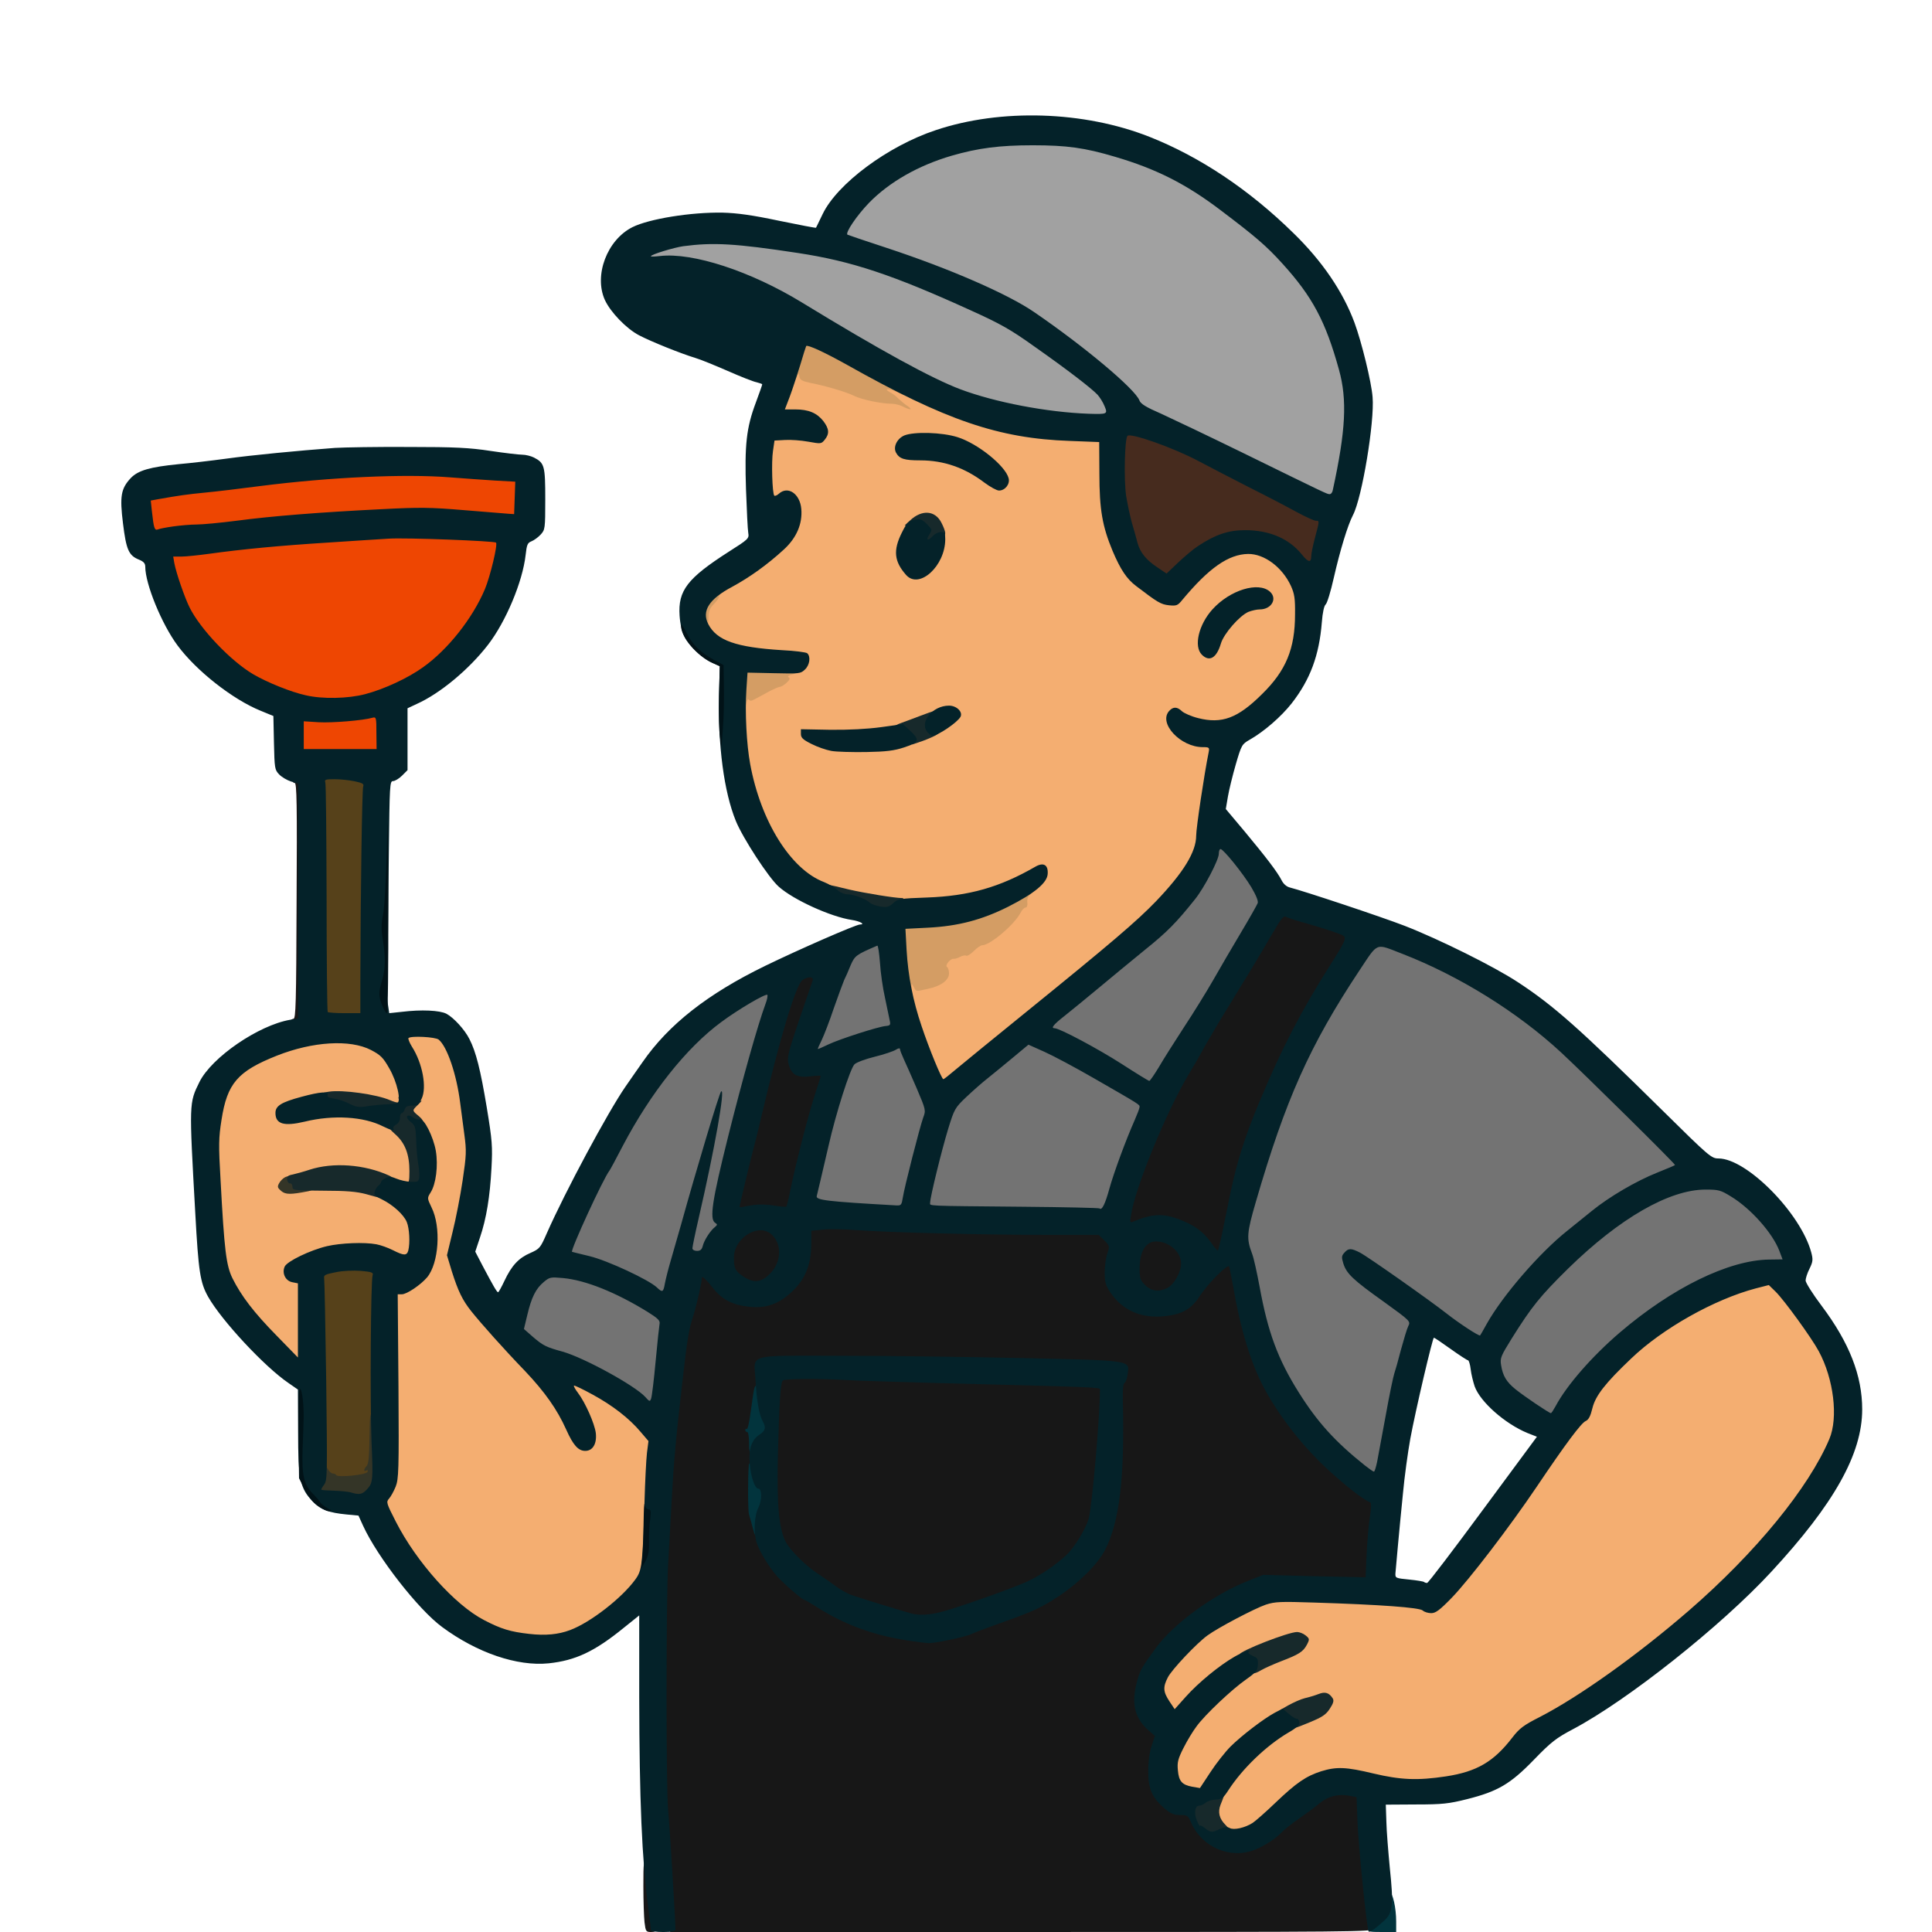
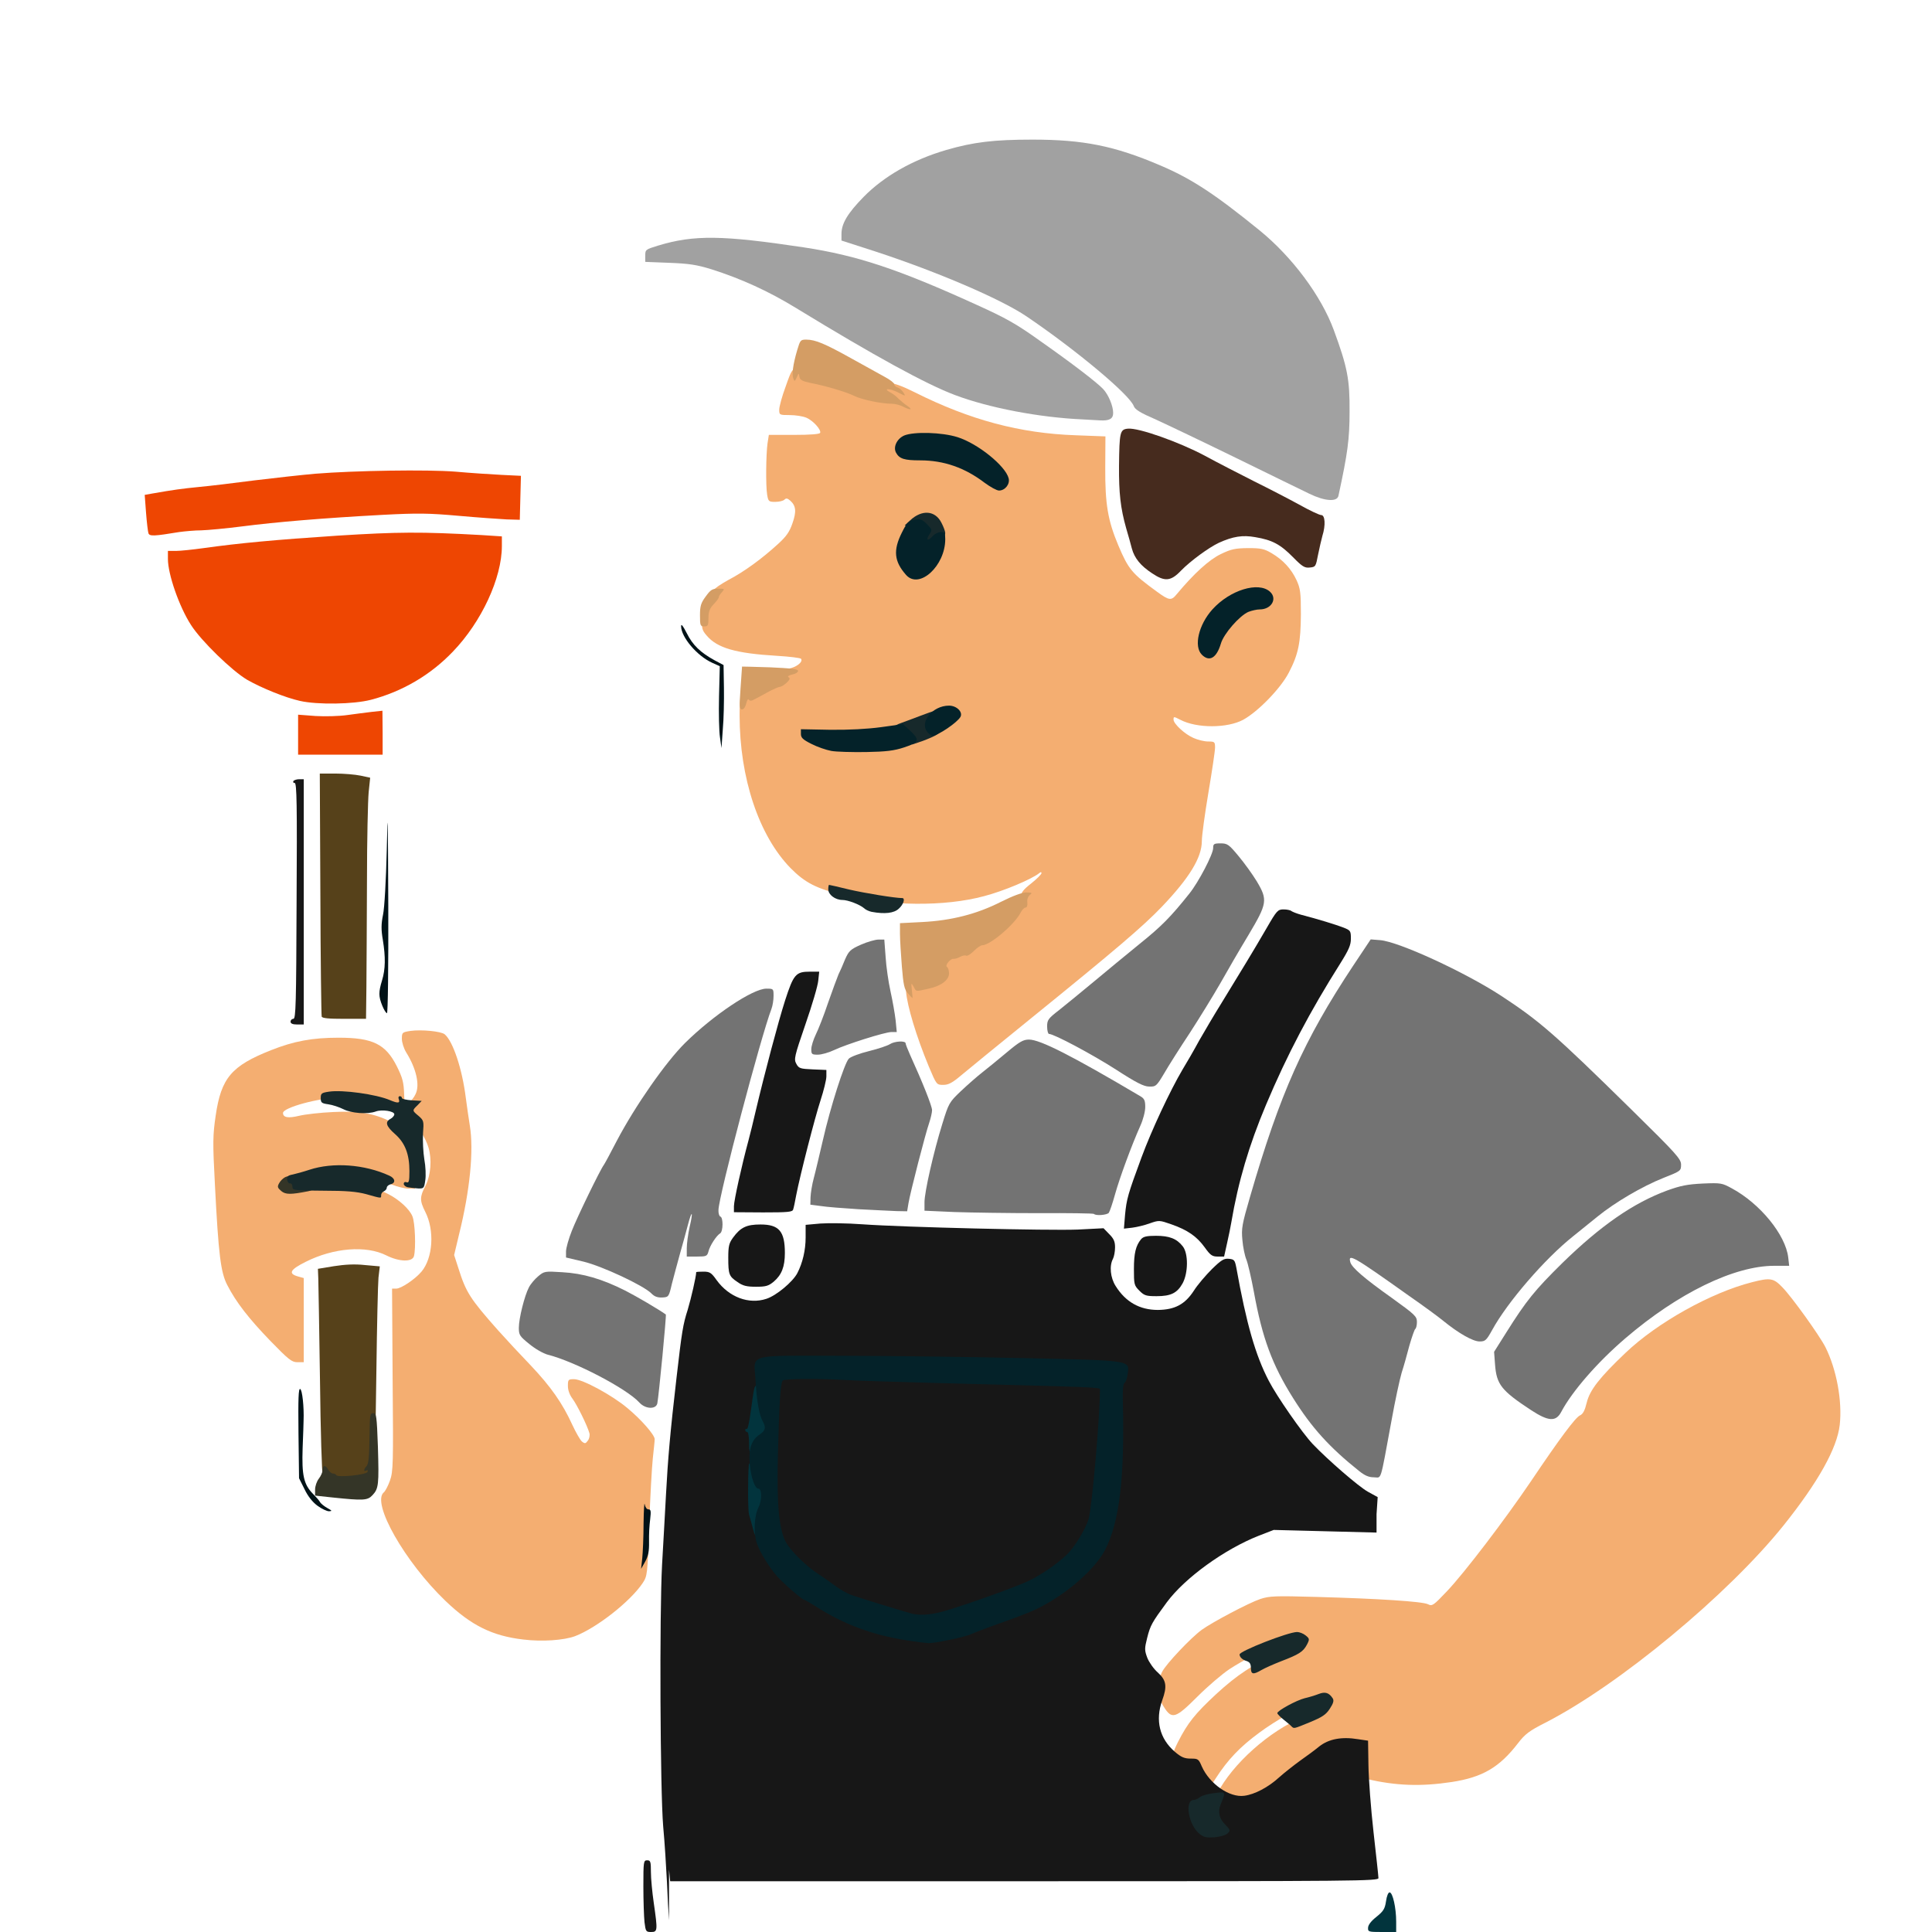
<svg xmlns="http://www.w3.org/2000/svg" version="1.0" viewBox="0 0 1024 1024">
  <g fill="#f4ae71">
    <path d="M648.4 971.9c-5.5-2.8-7.2-13.5-3.3-21.2 8.1-15.8 27.7-33.3 45.5-40.6 7.4-3 11.4-6 11.4-8.3 0-.6-.8-.7-1.7-.3-1 .4-3.6 1.1-5.7 1.7-5 1.1-18.5 8.7-27.2 15.2-10.1 7.4-16.6 14.2-23 24.1l-5.7 8.7-6-.7c-10.2-1.1-11.7-2.9-11.7-14.1 0-5.4.6-7.6 3.4-13.2 5.1-10 9-14.9 20.2-25.3 11.2-10.3 20-16.1 31.4-20.4 7.8-2.9 13-6 13-7.6 0-3.9-22.4 5-37.4 14.8-3.9 2.6-11.5 9.1-16.9 14.5-11.7 11.7-13.6 12.3-17.9 5.4-3.5-5.4-3.8-12.7-.8-18.6 2.1-4.1 15.2-18 21-22.2 5.7-4.1 25-14.3 31-16.3 4.9-1.6 7.8-1.7 29.5-1.1 32.9.9 56.5 2.4 59.4 3.9 2.2 1.1 2.8.7 10.1-7 9.2-9.7 30.7-37.9 44.5-58.3 15.2-22.6 23.5-33.7 25.9-34.8 1.6-.7 2.6-2.6 3.6-6.8 1.6-6.6 6.8-13.3 20.6-26.4 16.8-16 45.3-31.9 67-37.4 9.7-2.5 11.4-2.2 16.1 2.7 5.1 5.2 19.7 25.6 22.8 31.7 5.9 11.8 9 28.5 7.6 41.2-1.4 12.4-11.4 30.3-29.7 53.2-29.5 36.8-87.2 84.6-126.2 104.6-8.7 4.4-10.9 6.1-14.6 10.9-9.9 12.9-18.9 18.1-35.1 20.6-16.6 2.5-29.5 2-45.2-1.6-13.4-3.2-13.4-3.2-19.5-1.5-8.9 2.5-14 5.9-25.3 16.7-5.5 5.3-11.9 10.7-14.2 11.9-4.8 2.4-13.8 3.5-16.9 1.9zM277.5 869c-16.5-1.9-27.7-7.4-41.3-20.4-21.6-20.7-39.4-52-32.8-57.6.8-.6 2.3-3.5 3.3-6.3 1.7-4.8 1.8-9 1.4-53.4l-.3-48.3h2.2c2.6 0 9.9-4.9 13.4-9 6.1-7.3 7-21.9 2-31.7-3-6-3-7.9.2-14 2.7-5.4 3.4-13.8 1.5-20.1-1.4-4.8-5.7-11.7-8.6-14-1.9-1.5-2.5-2.9-2.5-6 0-2.4.5-4.2 1.3-4.5.8-.3 2.1-2 3-3.9 2.3-4.8.3-13.5-5-22-1.3-2.1-2.3-5.3-2.3-7.2 0-3.4.2-3.5 4.6-4.2 5.7-.8 16.2.2 18.1 1.8 4.4 3.7 9.3 18.4 11.2 33.8.6 4.7 1.6 11.2 2.1 14.5 2.2 13.1.1 34.5-5.7 57.8l-2.6 10.9 2.3 7.1c4 12.7 6.2 16.1 20.9 32.7 4.2 4.7 12 13.1 17.4 18.7 10.6 11.2 16.8 20 22 31.4 1.9 4.1 4.2 8.1 5.1 8.9 1.6 1.3 2 1.2 3.2-.5.8-1 1.1-2.8.8-3.9-1.2-4.2-6.6-15.1-9-18.3-1.5-2-2.4-4.5-2.4-6.7 0-3.4.2-3.6 3.3-3.6 4.4 0 20 8.4 28.1 15.2 7.2 5.9 14.6 14.3 14.6 16.6 0 1-.5 5.5-1 10.2-.5 4.7-1.4 20.6-1.9 35.3-.9 26.5-1 27-3.5 30.8-6.5 9.7-24.3 23.7-35.8 28.1-5.9 2.2-17.4 3-27.3 1.8z" />
    <path d="M143.3 710.7c-11.4-11.8-18.2-20.5-22.9-29.7-3.4-6.6-4.6-16-6.5-53.3-1.2-22.4-1.1-26 .4-36.3 2.9-20.1 8.4-26.5 29.4-34.8 12.1-4.8 21.9-6.6 35.8-6.6 18.1 0 24.9 3.4 30.8 15.1 3.1 6.2 3.7 8.6 3.9 14.9l.3 7.5-2.8.3c-1.6.2-5.2-.6-8-1.7-7.2-2.8-15.4-4.2-23.9-4.3-10.5 0-29.8 5.2-29.8 8.1 0 2.4 2.7 2.9 8.5 1.5 3.3-.8 11.4-1.7 18-2 13.4-.7 21.9.7 30.3 5 10 5.1 13.2 11.4 13.2 26.2v9.4h-3.5c-1.9 0-5.8-1-8.7-2.1-13.8-5.6-15.7-6.1-24.5-6.6-7.8-.5-10.4-.2-16.5 1.7-4 1.2-8.8 2.6-10.5 3.2-6.9 2-3.6 2.5 14 2.1 19.5-.6 27.5.5 35.7 4.7 5.6 2.9 11.1 7.9 12.6 11.7 1.4 3.3 1.9 16.9.8 21.1-.9 3.2-7.8 3-14.6-.4-10.7-5.4-27.9-4.1-42.8 3.4-8.2 4.1-9.4 6.2-4.2 7.7l3.2.9V722h-3.4c-2.9 0-4.6-1.3-14.3-11.3zm349-145.4c-6.6-15.9-11.5-32.1-12.1-40l-.5-7.3h3.7c2.7 0 3.6.4 3.6 1.6 0 1.3.7 1.5 3.5 1.1 1.9-.3 4.5-1.4 5.8-2.4 2-1.5 2.3-2.4 1.9-5.8-.3-3 0-4.4 1.3-5.5 2-1.6 8.2-4 10.7-4 .9 0 2.5-1.1 3.6-2.5s2.7-2.5 3.6-2.5c1 0 3-.7 4.7-1.5 3.7-2 13.9-12.1 15.8-15.7.8-1.6 1.8-2.8 2.3-2.8.4 0 .8-1.2.9-2.7 0-2.2 1.3-3.8 5.5-7.1 3-2.4 5.4-4.8 5.4-5.4 0-.7-.4-.7-1.2 0-4 3.2-18.9 9.5-29.3 12.2-20.9 5.6-50.2 5.3-74.5-.6-14.2-3.4-20.3-6.5-28-14.3-16.8-17.2-27-47.8-27-81 0-10.1.6-12.1 3.6-12.1 1.3 0 5.2-1.4 8.6-3.1 3.5-1.7 7-3.4 7.8-3.9.8-.4 1.6-1.7 1.8-2.9.3-1.6 1.3-2.2 4.2-2.7 4-.7 7.7-3.5 6.6-5.2-.3-.5-6.1-1.2-12.8-1.6-21.8-1.3-31.7-4.1-37.3-10.8-2.5-2.9-2.7-3.8-2.3-10 .3-5.5.8-7.2 2.9-9.5 1.4-1.5 2.9-3.5 3.2-4.5.3-.9 3.9-3.3 7.9-5.5 8.1-4.2 17.7-11.2 26.2-19 4.4-4 6.1-6.5 7.6-10.9 2.2-6.2 1.9-9.3-1.1-12-1.5-1.3-2.2-1.5-3.1-.6-.7.7-2.9 1.2-4.9 1.2-3.4 0-3.7-.2-4.3-3.8-.8-4.8-.6-21.4.2-27.2l.7-4.5h13.4c8.7 0 13.6-.4 13.8-1.1.6-1.7-3.8-6.5-7.3-8-1.9-.8-5.8-1.4-8.9-1.4-5.4 0-5.5-.1-5.5-2.9 0-1.6 1.5-7.1 3.4-12.2 3.3-9.4 3.4-9.4 7-9.7 3-.3 3.6 0 3.6 1.6s1.1 2.2 5.3 3.1c8.7 1.7 19.3 4.9 23.4 6.9 2.1 1.1 5.5 2.2 7.6 2.6l3.7.7v-3.6c0-3.4.1-3.5 4-3.5 2.8 0 7 1.5 14 5 29.1 14.6 55.7 21.7 85.2 22.7l15.7.6-.1 16.6c-.1 19.3 1.4 28 6.9 41.1 5.4 12.8 7.3 15 20.5 24.6 6.6 4.8 7.6 4.9 10.6 1.2 9-10.8 17-18.1 23.2-21.1 5.6-2.7 7.6-3.1 14.5-3.2 6.9 0 8.6.4 12.5 2.7 6.1 3.6 10.4 8.3 13.2 14.3 2 4.4 2.3 6.5 2.3 18-.1 15.1-1.3 21.2-6.4 31-4.3 8.3-16.2 20.6-24.2 25-8.4 4.5-24.5 4.6-33.3 0-3.5-1.8-3.6-1.8-3.6-.1 0 2.2 5.9 7.7 10.5 9.7 2.2 1 5.7 1.9 7.8 1.9 3.5 0 3.7.2 3.7 3.3 0 1.7-1.6 12.4-3.5 23.7-1.9 11.3-3.5 22.9-3.5 25.8 0 8.7-6.6 19.5-21.2 34.8-10.2 10.6-23.9 22.3-69.3 59.1-17 13.8-33.7 27.4-37 30.2-4.7 4-6.8 5.1-9.5 5.1-3.6 0-3.6 0-7.7-9.7zM478 392.6c9.6-3.1 18.6-7.4 23.7-11.3 5.3-4.1 2.1-4.5-6.1-.9-15.8 7.2-28.3 9.6-50.9 9.7l-14.2.1 4.4 2c10.2 4.7 29.3 4.8 43.1.4zm166.1-54.4c1.9-6.7 11.8-16.8 17.4-17.7 9-1.3 11-2.9 6.5-5.1-4.5-2.4-15.8 3.1-22.8 11.1-5.4 6.1-7.9 12.6-6.3 16.1 1.5 3.5 3.4 1.9 5.2-4.4zm-153-38.4c6.4-7 8.1-13.5 5-19.5-2.6-5.2-4.6-5.9-8.8-3.1-3.3 2.3-9.3 12.4-9.3 15.8 0 2.8 5.8 10 8.1 10 1.1 0 3.4-1.5 5-3.2zm39.4-44.8c.8-1.3-6-8.6-13-13.7-12.3-9-31.8-11.8-38.1-5.6-1.5 1.6-1.5 1.8.6 3.5 1.7 1.4 4 1.8 10.4 1.8 12.6 0 24.4 4 33.6 11.3 4.9 3.9 5.6 4.2 6.5 2.7z" />
  </g>
  <path fill="#d49d64" d="M481.2 526.5c-1.9-2.1-2.4-4.5-3.2-14.3-.5-6.4-1-14.2-1-17.3v-5.6l11.8-.6c15.5-.8 28.9-4.2 41.7-10.7 6.4-3.2 11.3-5 13.5-5 3 .1 3.3.2 1.9 1.3-1 .8-1.6 2.3-1.4 4 .2 1.6-.2 2.7-.9 2.7s-1.9 1.2-2.7 2.8c-3.2 6.2-16.1 17.2-20.3 17.2-.8 0-2.8 1.4-4.5 3.1-1.7 1.7-3.5 2.8-4.1 2.4-.5-.3-2 0-3.2.7-1.3.7-2.8 1.1-3.4 1-1.6-.3-4.7 3.5-3.5 4.3.6.3 1.1 1.9 1.1 3.4 0 3.6-4.3 6.8-11.2 8.2-6.7 1.5-6.1 1.6-7.6-1.2-1.3-2.2-1.3-2.1-.9 1.9.3 2.3.4 4.2.3 4.2-.1 0-1.2-1.1-2.4-2.5zm-88.7-161.7c.4-6.2.8-11.4.8-11.5.1 0 6.8.1 15 .4 10.9.5 14.7.9 14.7 1.9 0 .7-1.4 1.6-3.1 1.9-2 .5-2.7 1-1.9 1.5.9.5.6 1.3-1.1 2.9-1.2 1.1-2.8 2.1-3.4 2.1-.7 0-3.4 1.2-6.1 2.6-2.7 1.5-6 3.3-7.4 4-1.7 1-2.6 1-3.1.2-.4-.6-1 .3-1.4 2.1-.4 1.8-1.3 3.1-2.2 3.1-1.4 0-1.5-1.4-.8-11.2zM371 326.2c0-5 .5-6.6 3-10 2.6-3.6 3.5-4.2 6.7-4.2 3.4 0 3.5.1 2 1.8-1 1-1.7 2.2-1.7 2.7s-1.2 2.2-2.7 3.7c-2.1 2.2-2.8 3.9-2.8 7.3 0 4-.3 4.5-2.2 4.5-2.1 0-2.3-.4-2.3-5.8zm107.6-110.7c-1.5-.8-4.2-1.5-5.9-1.5-5.5 0-16.1-2.2-20-4.2-4.1-2-14.6-5.2-23.4-6.9-4.1-.9-5.3-1.5-5.6-3.2-.3-2.1-.4-2.1-1.4.3-1 2.2-1.2 2.3-1.8.7-.9-2.2-.2-7.5 2-15 1.6-5.4 1.8-5.7 4.8-5.7 4.9 0 10 2.2 24.2 10.1 7.2 4 15.1 8.4 17.7 9.8 2.6 1.4 4.8 3.1 4.8 3.8 0 .6.8 1.4 1.8 1.7.9.3 2.3 1.5 3 2.6 1.3 2.1 1.3 2.1-2.8 0-4.3-2.2-8.3-2.3-4.3-.1 1.3.6 3.3 2.1 4.5 3.4 1.3 1.2 3.4 3 4.8 3.9 3.1 2.1 1.5 2.3-2.4.3z" />
  <path fill="#ee4602" d="M158 389.4v-10.6l9.3.7c5.1.3 12.5.1 16.7-.5 4.1-.6 10-1.3 13.1-1.7l5.6-.6.1 11.7V400H158v-10.6zm1-17.9c-7.7-1.7-20.3-6.8-28-11.2-8-4.7-24.4-20.6-29.8-29.1C95 321.6 89 304.4 89 296.3V292h4.3c2.3 0 8.9-.7 14.7-1.5 18.5-2.6 37.7-4.4 71-6.6 32-2 44-2.1 76.3-.3l10.7.7v5.1c0 17-10.8 40.2-25.9 55.9-11.9 12.5-27 21.3-43.5 25.6-9.2 2.4-28.3 2.7-37.6.6zm-80.3-88.8c-.3-.8-.9-5.8-1.3-11l-.7-9.4 3.9-.7c11.4-2 15.8-2.6 24.9-3.5 5.5-.5 18.8-2.1 29.5-3.5 10.7-1.3 25.1-2.9 32-3.5 21.1-1.7 59.3-2.3 74.5-1.1 7.7.7 18.6 1.4 24.3 1.7l10.3.5-.3 11.7-.3 11.6-7-.2c-3.8-.2-15.3-1-25.4-1.9-15.9-1.4-21.5-1.5-40.5-.5-31.5 1.7-56.3 3.8-74.2 6.1-8.6 1.1-18.3 2-21.7 2.1-3.4 0-8.7.5-11.7.9-13.2 2.2-15.7 2.3-16.3.7z" />
  <g fill="#737373">
    <path d="M720.4 779.7c-15.8-12.6-25.2-23-35.1-38.8-11-17.5-16.3-31.8-20.7-56.1-1.4-7.5-3.2-15.3-4-17.2-.8-1.9-1.8-6.6-2.1-10.3-.6-6.2-.2-8.3 4-22.8 16-55.2 28.5-83.1 54.8-122.8l9.2-13.8 5 .4c9.9.8 44.8 16.9 64 29.4 20.6 13.5 28.4 20.3 69.3 60.5 23.9 23.5 26.2 26.1 26.2 29.1 0 3.3-.2 3.4-9.3 7-11.3 4.5-25.8 13-35.1 20.6-3.8 3.1-9.7 7.8-13 10.5-14.8 11.8-34.6 34.7-42.7 49.5-3.1 5.6-3.7 6.1-6.7 6.1-3.5 0-11.1-4.3-19.2-10.9-2.4-2-10.7-8.1-18.5-13.5-29.5-21-32.1-22.4-30.8-17.6.8 2.8 7 8.3 22.1 19 12.2 8.8 13.2 9.7 13.2 12.7 0 1.7-.4 3.4-.9 3.7-.4.3-1.8 4.3-3.1 8.8-1.2 4.6-3 11.1-4.1 14.4-1 3.4-3.5 14.9-5.4 25.5-6.2 33.6-5.1 29.9-9.3 29.9-2.7 0-4.8-.9-7.8-3.3z" />
    <path d="M811.5 747.4c-15.8-10.4-18.3-13.6-19.1-24.2l-.5-6.7 6.3-10c10.8-17.2 15.2-22.6 29.9-37.1 20.3-19.8 37.6-31.8 55.5-38.4 7.2-2.6 10.8-3.3 18.9-3.7 9.5-.4 10.2-.3 15.3 2.5 15.1 8.1 28.6 24.7 30 36.7l.5 4.4h-7.9c-21.2 0-50.9 14.4-78.9 38.4-14.6 12.5-28.1 27.9-34 39-2.8 5.4-6.8 5.1-16-.9zm-472.6-4c-6.7-7.4-34.3-21.8-48.6-25.4-2.3-.6-6.7-3.1-9.7-5.6-5.2-4.2-5.6-4.8-5.6-8.7 0-4.9 3-16.9 5.3-21.3.9-1.8 3.1-4.4 4.9-5.9 3.2-2.7 3.5-2.8 12.8-2.2 10.9.6 21 3.5 33.5 9.8 6.2 3.2 17.3 9.7 21.4 12.6.4.3-3.7 42.9-4.5 47.1-.7 3.3-6.3 3.1-9.5-.4zm6.3-57.9c-4.2-4.2-26-14.4-35.9-16.8l-9.3-2.2v-3.2c0-1.8 1.4-6.7 3.1-11 2.8-7.2 15.1-32.5 16.9-34.8.4-.5 3.6-6.4 7-13 9.7-18.4 25.8-41.5 36.1-51.7 15-14.8 35.9-28.8 43.1-28.8 3.8 0 3.8.1 3.8 3.9 0 2.2-.5 5.2-1.1 6.8-5.6 14.6-27.9 99-28.1 106.6-.1 1.7.4 3.3 1 3.5 1.6.5 1.5 7.9-.1 8.9-2 1.2-5.5 6.6-6.2 9.6-.7 2.5-1.1 2.7-6.1 2.7H364v-4.4c0-2.5.7-7.5 1.5-11.2 2-8.5 1.3-9.5-.9-1.2-.9 3.5-2.8 10.4-4.2 15.3-1.4 5-3.3 12.2-4.3 16-1.6 6.9-1.7 7-5.1 7.2-2.5.1-4.2-.5-5.8-2.2zm234.6-42.1c-.3-.3-13.6-.5-29.4-.4-15.9 0-36-.3-44.6-.6l-15.8-.7v-4.5c0-5.4 4.8-26.6 9.5-41.7 3.3-10.7 3.6-11.3 9.7-17.1 3.5-3.3 8.6-7.8 11.3-9.9 2.8-2.2 8.7-7 13.1-10.7 6.8-5.7 8.7-6.8 11.8-6.8 5.9 0 22.8 8.6 58.8 29.9 2.3 1.3 2.8 2.3 2.8 5.8 0 2.4-1.1 6.7-2.6 10-4.7 10.5-11 27.7-13.4 36.3-1.3 4.7-2.8 9.1-3.3 9.8-.9 1.2-6.9 1.7-7.9.6zm-124.9-2.5c-8-.5-17-1.2-20-1.7l-5.4-.7.1-4c.1-2.2.8-6.7 1.7-10 .9-3.3 3-12.3 4.8-20 4-17.7 11.5-41.1 13.8-43.4 1-1 5.8-2.8 10.7-4 4.9-1.2 9.9-2.9 11.1-3.7 2.5-1.6 8.3-1.9 8.3-.4 0 .5 1.1 3.3 2.4 6.2 6.5 14.3 11.6 27 11.6 29.2 0 1.3-.7 4.3-1.5 6.7-2 5.7-10.1 37.1-11 42.7l-.7 4.2-5.6-.1c-3.2-.1-12.2-.6-20.3-1zm136.6-74c-12.8-8.2-32.9-18.9-35.5-18.9-.5 0-1-1.7-1-3.9 0-3.5.5-4.2 6.3-8.7 3.4-2.7 11.6-9.4 18.2-14.9s17.6-14.6 24.5-20.2c11.7-9.4 16.5-14.3 26.4-26.7 4.9-6.1 12.6-20.9 12.6-24.1 0-2.2.4-2.5 3.9-2.5 3.6 0 4.4.5 9.6 6.8 3.1 3.7 7.4 9.7 9.6 13.3 5.9 9.9 5.6 11.7-4.4 28.5-4.6 7.6-11.4 19.3-15.1 25.9-3.8 6.6-11 18.3-16 26-5.1 7.7-11.2 17.3-13.5 21.3-4.1 6.9-4.5 7.2-8 7.1-2.8 0-6.8-2-17.6-9zM430 556.1c0-1.6 1.1-5.1 2.4-7.8 1.3-2.6 4.3-10.2 6.5-16.8 2.3-6.6 4.8-13.3 5.5-15 .8-1.6 2.4-5.2 3.5-8 2-4.5 2.8-5.3 8.4-7.8 3.4-1.5 7.6-2.7 9.3-2.7h3.1l.7 9.3c.3 5 1.5 13.3 2.6 18.2 1.1 5 2.3 11.8 2.7 15.3l.6 6.2h-2.8c-3.4 0-24 6.5-30.5 9.6-2.7 1.3-6.6 2.4-8.5 2.4-3.2 0-3.5-.2-3.5-2.9z" />
  </g>
  <g fill="#a1a1a1">
    <path d="M694 261.7c-3.6-1.7-20.9-10.2-38.5-18.8-17.6-8.6-36.9-17.8-42.8-20.5-8.3-3.6-11.1-5.3-11.8-7.2-2.3-6.1-30.4-29.6-56.8-47.5-13.6-9.2-47.2-23.6-79.8-34.3l-18.3-5.9V124c0-5.5 3.2-10.9 11.7-19.6 10.8-11 26-19.7 43.8-24.9 14.5-4.2 25.2-5.5 45.8-5.5 26.8 0 43.4 3.3 67.5 13.6 16.5 7 28.8 15 52.8 34.5 17.3 14.1 32.7 34.7 39.4 53 7.2 19.6 8.4 26.1 8.3 42.9 0 14.8-1 22.2-5.9 44.8-.7 3.3-7.2 2.9-15.4-1.1z" />
    <path d="M574 222.3c-23.1-1-49.7-6.1-67.8-12.9-15.2-5.7-42.8-20.8-84.2-46.1-14.7-9-29.2-15.6-45-20.6-7.8-2.4-11.8-3-22.2-3.4l-12.8-.5v-3.3c0-3.2.2-3.3 6.7-5.3 19.1-5.8 34-5.6 77.3.9 28.3 4.3 50 11.5 91.3 30.3 15.9 7.2 21.3 10.2 34 19.3 17.5 12.3 30.2 22.1 33.4 25.5 2.8 3 5.3 8.9 5.3 12.7 0 3.1-2.1 4.2-7 3.9-1.4-.1-5.4-.3-9-.5z" />
  </g>
  <g fill="#171717">
-     <path d="M341.6 1018.8c-.3-2.9-.6-11.5-.6-19 0-13.1.1-13.8 2-13.8 1.8 0 2 .7 2 6.3 0 3.4.7 10.7 1.5 16.2 2.1 14.7 2.1 15.5-1.4 15.5-2.7 0-2.9-.3-3.5-5.2zm13-1c-.3-3.5-.8-12.6-1.1-20.3-.4-7.7-1.2-21-2-29.5-1.6-19.1-2-112.4-.6-138.5.6-9.9 1.5-26.8 2.1-37.5 1-18.7 2.2-32.7 5.6-62 2.8-24.3 3.4-28 5.9-35.8 1.8-6 4.5-17.7 4.5-19.9 0-.2 1.7-.3 3.8-.3 3.4 0 4.2.5 7.1 4.6 6.5 8.9 17 12.9 26.3 9.8 5.3-1.7 14-9 16.4-13.6 2.8-5.4 4.4-12.2 4.4-18.9v-6.7l7.8-.7c4.2-.3 14.2-.2 22.2.4 22.5 1.6 99 3.4 114.2 2.8l13.7-.7 3 3.1c2.4 2.4 3.1 3.9 3.1 7 0 2.2-.5 4.9-1.1 6.1-2 3.7-1.4 10 1.4 14.4 5.3 8.5 12.8 12.7 22.4 12.7 8.9-.1 14.3-2.9 19-10.1 2-3.2 6.4-8.3 9.6-11.5 5-4.9 6.5-5.8 9.1-5.5 2.8.3 3.1.7 3.9 4.8 5.3 29.5 10.1 46.3 17.2 59.9 4.3 8.3 17.7 27.6 23.3 33.5 8 8.4 24.5 22.7 29.3 25.3l5.1 2.8-.6 9c-.4 5-1.1 10.8-1.6 13-.5 2.2-1 8.4-1 13.9v9.8l-27.2-.7-27.3-.7-8 3.1c-18 7.1-39 22.2-48.7 35.3-7.8 10.6-8.7 12.1-10.4 18.9-1.4 5.6-1.4 6.5.1 10.5.9 2.3 3.4 5.9 5.6 7.8 4.5 4.1 5 7.3 2.3 14.7-3.8 10.7-1.4 20.3 6.7 27.3 3.4 2.9 5.1 3.6 8.4 3.6 3.9 0 4.2.2 5.9 4.2 4.1 9.2 14.7 16.6 22.5 15.5 5.5-.7 12.7-4.5 18.4-9.7 2.9-2.6 7.9-6.5 11.2-8.9 3.3-2.3 7.9-5.7 10.2-7.6 5-3.9 11.8-5.2 20.4-3.8l5.4.8.2 13c.1 7.2 1.3 23.1 2.7 35.5 1.4 12.4 2.6 23.3 2.6 24.3 0 1.6-9.5 1.7-186.4 1.7H355.2l-.6-6.2zm149.9-152.4c2.2-.4 5.3-1.3 6.8-2.1 1.6-.8 8.3-3.4 15-5.7 6.7-2.4 14.7-5.4 17.7-6.6 7.4-3.1 20.1-11.6 27.5-18.3 14.8-13.5 20.5-32.9 20.4-69.4-.2-26 .1-32.8 1.1-33.1 1.7-.6 1.1-4.1-1-5.2-2.4-1.3-88.3-3.3-145.3-3.4-47-.1-43.7-.8-43.7 9.6 0 3.1-.7 10.6-1.6 16.5-1.2 8.2-1.5 15.9-1.1 33.7.4 20.4.7 23.9 2.6 30 2.6 7.7 6.8 15.2 12 21.1 3.5 3.9 13.4 12.5 14.5 12.5.3 0 3.1 1.6 6.1 3.5 9.3 6 20.9 11.4 30.2 14 11.6 3.3 25.7 5.3 30.8 4.3 2.2-.4 5.8-1 8-1.4z" />
+     <path d="M341.6 1018.8c-.3-2.9-.6-11.5-.6-19 0-13.1.1-13.8 2-13.8 1.8 0 2 .7 2 6.3 0 3.4.7 10.7 1.5 16.2 2.1 14.7 2.1 15.5-1.4 15.5-2.7 0-2.9-.3-3.5-5.2zm13-1c-.3-3.5-.8-12.6-1.1-20.3-.4-7.7-1.2-21-2-29.5-1.6-19.1-2-112.4-.6-138.5.6-9.9 1.5-26.8 2.1-37.5 1-18.7 2.2-32.7 5.6-62 2.8-24.3 3.4-28 5.9-35.8 1.8-6 4.5-17.7 4.5-19.9 0-.2 1.7-.3 3.8-.3 3.4 0 4.2.5 7.1 4.6 6.5 8.9 17 12.9 26.3 9.8 5.3-1.7 14-9 16.4-13.6 2.8-5.4 4.4-12.2 4.4-18.9v-6.7l7.8-.7c4.2-.3 14.2-.2 22.2.4 22.5 1.6 99 3.4 114.2 2.8l13.7-.7 3 3.1c2.4 2.4 3.1 3.9 3.1 7 0 2.2-.5 4.9-1.1 6.1-2 3.7-1.4 10 1.4 14.4 5.3 8.5 12.8 12.7 22.4 12.7 8.9-.1 14.3-2.9 19-10.1 2-3.2 6.4-8.3 9.6-11.5 5-4.9 6.5-5.8 9.1-5.5 2.8.3 3.1.7 3.9 4.8 5.3 29.5 10.1 46.3 17.2 59.9 4.3 8.3 17.7 27.6 23.3 33.5 8 8.4 24.5 22.7 29.3 25.3l5.1 2.8-.6 9v9.8l-27.2-.7-27.3-.7-8 3.1c-18 7.1-39 22.2-48.7 35.3-7.8 10.6-8.7 12.1-10.4 18.9-1.4 5.6-1.4 6.5.1 10.5.9 2.3 3.4 5.9 5.6 7.8 4.5 4.1 5 7.3 2.3 14.7-3.8 10.7-1.4 20.3 6.7 27.3 3.4 2.9 5.1 3.6 8.4 3.6 3.9 0 4.2.2 5.9 4.2 4.1 9.2 14.7 16.6 22.5 15.5 5.5-.7 12.7-4.5 18.4-9.7 2.9-2.6 7.9-6.5 11.2-8.9 3.3-2.3 7.9-5.7 10.2-7.6 5-3.9 11.8-5.2 20.4-3.8l5.4.8.2 13c.1 7.2 1.3 23.1 2.7 35.5 1.4 12.4 2.6 23.3 2.6 24.3 0 1.6-9.5 1.7-186.4 1.7H355.2l-.6-6.2zm149.9-152.4c2.2-.4 5.3-1.3 6.8-2.1 1.6-.8 8.3-3.4 15-5.7 6.7-2.4 14.7-5.4 17.7-6.6 7.4-3.1 20.1-11.6 27.5-18.3 14.8-13.5 20.5-32.9 20.4-69.4-.2-26 .1-32.8 1.1-33.1 1.7-.6 1.1-4.1-1-5.2-2.4-1.3-88.3-3.3-145.3-3.4-47-.1-43.7-.8-43.7 9.6 0 3.1-.7 10.6-1.6 16.5-1.2 8.2-1.5 15.9-1.1 33.7.4 20.4.7 23.9 2.6 30 2.6 7.7 6.8 15.2 12 21.1 3.5 3.9 13.4 12.5 14.5 12.5.3 0 3.1 1.6 6.1 3.5 9.3 6 20.9 11.4 30.2 14 11.6 3.3 25.7 5.3 30.8 4.3 2.2-.4 5.8-1 8-1.4z" />
    <path d="M480.5 858.3c-3-.7-27.3-8.2-32.2-9.9-2.3-.8-6.1-3-8.5-4.8-2.4-1.8-6.2-4.4-8.4-5.9-6.7-4.1-15.8-13.2-18.1-17.8-1.2-2.4-2.6-7.9-3.2-12.2-2.2-15.8-.7-76.5 2-79.2 1.1-1.1 12.2-1 53.9.5 14.6.5 47.5 1.5 73.3 2.1l46.7 1.3v4c0 17.3-4 64.5-6 71.6-1.5 5.3-7.6 15.3-11.7 19.1-10 9.4-18.7 14-40.3 21.6-25.2 8.9-30.6 10.3-38.4 10.2-3.9-.1-8-.3-9.1-.6zm123.4-174.2c-2.8-2.8-2.9-3.4-2.9-11.5 0-8.4 1-12.4 3.8-15.8 1.2-1.4 3-1.8 7.9-1.8 7.1 0 11 1.5 14.2 5.6 3 3.8 2.9 14.1-.1 19.6-2.9 5.2-6.3 6.8-13.8 6.8-5.5 0-6.5-.3-9.1-2.9zm-213-4.6c-4.5-3-4.9-4-4.9-12.9 0-6.1.4-7.7 2.5-10.6 4-5.5 7.2-7 14.6-7 9.8 0 12.9 3.6 12.9 15.1 0 7.3-1.7 11.6-5.9 15.2-2.8 2.3-4.2 2.7-9.4 2.7-5 0-7-.5-9.8-2.5z" />
    <path d="M638.5 661.1c-4.2-5.8-9.1-9.2-17.7-12.2-6.3-2.2-6.5-2.2-11.4-.5-2.7 1-6.9 2-9.3 2.3l-4.4.5.6-7.3c.8-8.4 1.5-10.9 8.7-30.4 5.4-14.6 15.1-35.3 21.7-46.5 2.2-3.6 6.2-10.5 8.9-15.5 2.8-4.9 8.1-13.9 11.9-20 9.2-15 17.2-28.1 23.9-39.7 5.3-9.2 5.9-9.8 8.9-9.8 1.8 0 3.7.4 4.2.9.6.4 2.8 1.3 5 1.9 8.9 2.3 18.6 5.3 22.5 6.8 3.8 1.5 4 1.8 4 5.9 0 3.4-1.1 5.9-5.6 13.1-16.1 25.5-28.2 48.4-39.4 75-9 21.4-14.7 40.6-18.4 62.4-.3 1.9-1.3 6.8-2.2 10.8l-1.6 7.2h-3.4c-2.9 0-3.9-.7-6.9-4.9zM389 639.3c0-3 4.2-21.9 7.7-34.8.9-3.3 2.6-10.3 3.8-15.5 4.9-20.7 11.9-47.1 15.6-58.7 4.5-13.9 5.7-15.3 13.2-15.3h4.9l-.5 4.7c-.2 2.7-3.3 13.1-6.8 23.2-5.9 17.2-6.2 18.5-4.8 21 1.3 2.4 2.1 2.6 8.7 2.9l7.2.3v3.4c0 1.8-1.4 7.5-3.1 12.7-3.1 9.5-10.8 39.5-12.9 50.3-.6 3.3-1.3 6.7-1.6 7.5-.3 1.4-2.7 1.6-15.9 1.6l-15.5-.1v-3.2zm-235-97.8c0-.8.7-1.5 1.5-1.5 1.3 0 1.5-8 1.7-62.5.3-51 .1-62.5-1-62.5-.7 0-1-.4-.7-1 .3-.5 1.7-1 3.1-1h2.4v130h-3.5c-2.4 0-3.5-.5-3.5-1.5z" />
  </g>
  <path fill="#56411a" d="M175 785.1c0-.6-.7-1.1-1.5-1.1s-1.8-.8-2.4-1.7c-.5-1-1.2-23.8-1.5-50.8-.4-26.9-.8-51.2-.9-54l-.2-5 8.5-1.4c5.8-.9 11-1.2 16.4-.6l7.9.7-.7 6c-.3 3.3-.8 25.4-1.1 49.1-.5 43-1.1 57.3-2.3 58.1-.4.2-5.5.7-11.4 1-7.4.5-10.8.4-10.8-.3zm-4.5-246.3c-.2-.7-.6-30-.7-65.1l-.3-63.7h8.2c4.5 0 10.5.5 13.4 1.1l5.1 1.1-.8 7.7c-.4 4.2-.9 25.4-.9 47.1-.1 21.7-.2 47-.3 56.3L194 540h-11.5c-8.4 0-11.7-.3-12-1.2z" />
  <path fill="#343527" d="m176.3 793.7-9.3-1v-3.2c0-1.8.9-4.4 2-5.8 1.1-1.4 2-3.5 2-4.6 0-2.7 1.6-2.7 3-.1.6 1.1 1.7 2 2.5 2 .7 0 1.5.4 1.7.8.5 1.5 16.1-.1 16.6-1.7.3-.8 0-1.1-.7-.7-1.4.9-1.4-.7 0-2.1 1.3-1.3 1.6-4.3 1.8-18 .1-9.3.3-10.3 1.9-10.3 1.7 0 1.9 1.4 2.5 17.8.6 20.1.4 22.2-2.9 25.7-2.6 2.8-4.8 2.9-21.1 1.2zm-27.2-162.4c-2-1.7-2.2-2.3-1.2-4.1.6-1.2 2-2.6 3.1-3.2 2.8-1.5 7-.2 7 2.1 0 1.5.7 1.9 4 1.9 4.7 0 5.6 2.5 1.3 3.4-9.2 1.8-11.9 1.8-14.2-.1z" />
  <path fill="#462b1e" d="M610.7 303.9c-6.1-4-9.4-8-10.8-13.2-.6-2.3-1.9-7.1-3-10.7-3-10.6-3.9-18.7-3.8-33 .2-18 .5-19.4 4.7-19.8 5.6-.6 27.4 7.2 40.7 14.3 6.6 3.6 18.3 9.6 26 13.5 7.7 3.8 18.5 9.4 24 12.4 5.5 3.1 10.8 5.6 11.8 5.6 2 0 2.4 5.3.6 11-.5 1.9-1.6 6.4-2.3 10-1.2 6.3-1.3 6.5-4.4 6.8-2.7.3-4-.5-8.9-5.5-6.7-6.8-11-9.1-20-10.6-6.7-1.2-11.8-.4-19.3 3-5.3 2.5-14.9 9.5-20 14.7-5.4 5.7-8.6 6-15.3 1.5z" />
  <path fill="#02343d" d="M725.1 1021.8c0-1.5 1.6-3.6 4.4-5.8 3.7-3 4.5-4.2 5.1-8.2.4-2.9 1.2-4.8 1.9-4.8 1.7 0 3.5 8.3 3.5 15.5v5.5h-7.5c-7.1 0-7.5-.1-7.4-2.2zm-326-211.5c-.7-2.7-1.6-6-2.1-7.5-.6-2.2-.7-19.2-.1-26.5.1-.7 1-1.3 2.1-1.3 1.5 0 2 .7 2 2.5 0 2.9 2.4 8.1 4 8.7.6.2 1.4 2.8 1.7 5.9.4 4.4.1 6.3-1.6 9.7-1.2 2.4-2.1 6-2.1 8.7 0 6.2-2.4 6-3.9-.2zm-2.1-45.8c0-3-.4-5.5-1-5.5-.5 0-1-.5-1-1.1 0-.5.4-.8.8-.5.5.3 1.4-3.9 2.1-9.2.7-5.3 1.5-10.7 1.8-11.9 1.2-5.3 5.3-.4 5.3 6.3 0 1.9.9 5.1 2 7.1 3 5.7 2.6 9.8-1.4 13.6-1.8 1.8-3.6 4-3.9 5-.4.9-1.6 1.7-2.7 1.7-1.8 0-2-.6-2-5.5z" />
  <path fill="#17292b" d="M635.9 972.1c-6-4.7-8.3-18.1-3.1-18.1.8 0 2.3-.7 3.2-1.5.9-.8 4.2-1.7 7.4-2.1 6.5-.8 6.4-1 3.5 6.2-1.5 3.9-.7 7.4 2.8 10.8 2.4 2.5 2.5 2.8 1 4.3-.9.9-3.8 1.8-6.9 2.1-4.3.3-5.8 0-7.9-1.7zm48.6-57.1c-.5-.6-2.5-2.2-4.2-3.6-1.8-1.4-3.3-3-3.3-3.4 0-1.3 10.1-6.8 14.5-7.9 2.2-.5 5.5-1.5 7.3-2.2 3.5-1.4 5.6-.8 7.6 2.3.7 1.2.3 2.6-1.6 5.5-2 3.1-4 4.4-10.5 7.1-8.8 3.6-8.4 3.5-9.8 2.2zM663 884.1c0-2.2-.6-3.1-2.2-3.7-2.2-.6-3.8-2.1-3.8-3.5 0-1.8 25.8-11.9 30.5-11.9 1.2 0 3.3.8 4.5 1.8 2.1 1.7 2.2 2 .7 4.9-2 3.8-4.3 5.2-13.7 8.8-4.1 1.6-8.8 3.7-10.5 4.7-4.2 2.5-5.5 2.3-5.5-1.1zM194 632.9c-4.9-1.3-10.4-1.8-22.7-1.8-15.6-.1-16.3-.2-16.3-2.1 0-1.1-.6-1.9-1.2-1.8-.7.2-1.4-.7-1.6-1.9-.3-1.7.3-2.3 3-2.8 1.8-.4 5.8-1.5 8.8-2.5 12.5-4.1 29.2-2.9 42.3 3.1 3.2 1.4 3.6 3.9.7 4.6-1.1.3-2 1.1-2 1.8s-.7 1.5-1.5 1.9c-.8.3-1.5 1.2-1.5 2.1 0 1.7.5 1.8-8-.6zm22.3-3.6c-1.3-.2-2.3-1.1-2.3-1.8 0-.9.6-1.2 1.5-.9 1.2.5 1.5-.5 1.5-5.8 0-9.1-2.3-15-7.6-19.7-4.8-4.2-5.5-6.5-2.4-8.1 1.1-.6 2-1.7 2-2.4 0-1.7-6.6-2.7-9.8-1.5-4.3 1.6-12.9 1-17.2-1.2-2.2-1.1-5.8-2.3-8-2.6-3.6-.5-4-.9-4-3.3 0-2.5.4-2.8 4.4-3.4 7.1-1.1 25.1 1.4 32.3 4.5 4.3 1.8 5.5 1.7 4.6-.7-.3-.8 0-1.4.6-1.4s1.1.4 1.1.9c0 .6 2.4 1.1 5.3 1.3l5.2.3-2.2 2.3c-2.9 2.8-2.9 2.8.6 5.7 2.7 2.4 2.8 2.7 2.3 9.3-.2 3.8.1 10 .7 13.7.7 3.7.9 8.7.5 11.1-.6 4.2-.8 4.4-3.8 4.3-1.7-.1-4.1-.4-5.3-.6zm245.7-146c-1.4-.3-3.2-1.1-4-1.9-2.3-2-8.6-4.4-11.5-4.4-3.8 0-7.5-2.8-7.5-5.6 0-1.3.2-2.4.4-2.4.3 0 5.1 1.1 10.8 2.5 8.3 1.9 24.1 4.5 28 4.5 1.7 0 .7 3.4-1.8 5.6-2.5 2.4-7.4 3-14.4 1.7zm18-92.4c-1.9-2-4.3-3.7-5.3-3.8-3-.2-1.3-2.5 2.9-3.9 2.1-.8 6.7-2.4 10.2-3.8 3.4-1.3 6.5-2.4 6.9-2.4.3 0 .3 1.8 0 4-.4 3.3-.1 4.3 1.6 5.5 2.1 1.4 2.1 1.5.2 2.9-1 .7-4.4 2.2-7.4 3.3l-5.6 1.9-3.5-3.7zm8.1-105.9c.4-4.7-.5-5.8-5.1-6.2l-3.5-.3 3-2.8c6.2-5.7 13.2-5.2 16.5 1.4 1.1 2.1 2 4.5 2 5.4 0 2.9-5.2 6.4-9.3 6.5h-3.9l.3-4z" />
  <g fill="#042229">
-     <path d="M345 1023c0-.5-.6-5.8-1.4-11.7-3.4-26.2-4.7-56.9-4.8-112v-43.1l-8.1 6.5c-15.6 12.7-25.7 17.4-39.9 18.9-16.7 1.7-38-5.6-56.4-19.2-12.7-9.3-34.3-37.1-41.9-53.6l-2.5-5.5-6.3-.6c-9.3-.9-13.4-2.4-17.7-6.7-7-7-8-11.8-8-37.3l-.1-22.2-4.9-3.4c-12.7-8.6-35.5-33.1-42.7-45.8-4.2-7.5-5.1-13.2-6.8-44.3-3.3-58.9-3.3-58.3 2.2-69.5 6.5-13.1 31.3-30.1 48.1-33l4.2-.7V415.3l-3.8-1.1c-2.1-.7-4.9-2.3-6.3-3.8-2.3-2.4-2.4-3.3-2.7-16.7l-.3-14.2-6.8-2.8c-14.8-6-34.1-21.2-44-34.6-8.4-11.3-17.1-32.6-17.1-41.7 0-1.8-.9-2.8-3.4-3.8-5.4-2.2-6.7-5.3-8.4-19.1-1.8-14.5-1.1-18.5 4.1-24.1 3.9-4.1 10.3-5.9 25.5-7.4 5.8-.5 17-1.8 25.1-2.9 13.8-1.9 37.7-4.2 57.6-5.7 5-.3 22.5-.6 39-.5 24.6 0 32.4.4 43.5 2.1 7.4 1.1 15 2 16.8 2 1.8 0 4.6.7 6.2 1.5 5.6 2.9 6 4.4 6 22.1 0 15.7-.1 16.2-2.5 18.8-1.3 1.4-3.5 3-4.8 3.5-2.1.8-2.5 1.8-3.1 7.2-1.6 14.3-10.5 35.4-19.9 47.6-10.1 13.1-25.5 25.9-37.8 31.4l-4.9 2.3v32.8l-2.9 2.9c-1.6 1.6-3.8 2.9-4.8 2.9-1.7 0-1.8 2-2.2 37.8-.4 43-.8 72-1 74.2-.1.8.1 3.6.5 6.3l.7 4.7 6.6-.7c10.5-1.3 20.2-.8 23.7 1 3.8 2 9.7 8.4 12.2 13.4 3.5 6.8 5.9 16.4 9.2 36.3 2.9 17.6 3.1 20.7 2.5 32-.8 15.2-2.7 26.9-6.1 36.9l-2.5 7.5 3.9 7.5c5.5 10.4 7.6 14.1 8.2 14 .3 0 1.8-2.7 3.4-6.1 3.8-8.1 7.6-12.1 13.7-14.7 4.9-2.2 5.3-2.6 8.7-10.4 9.8-22.2 32.3-64.1 41.6-77.6 2.8-4 6.9-10 9.2-13.2 13.8-19.9 34.4-36.1 65-51 17.9-8.7 48.1-21.9 50.2-21.9 3.1 0-.1-1.8-4.3-2.4-11.2-1.7-30.8-10.6-38.7-17.6-5.3-4.6-19.1-25.8-22.8-34.9-6.3-15.5-9.5-39.8-8.9-67.2l.4-14.8-4-1.8c-5.3-2.4-12.2-8.8-14.7-13.8-1.3-2.5-2.3-6.7-2.6-11.2-.9-13.3 4.1-19.8 26.1-33.9 10.4-6.6 10.8-7 10.3-9.9-.3-1.6-.8-12-1.2-23-.8-23.7.2-32.8 5.2-46.1 1.9-5.1 3.4-9.4 3.4-9.7 0-.2-1.4-.7-3-1.1-1.7-.3-8.5-3-15.3-6-6.7-2.9-14.4-6.1-17.2-6.9-7.6-2.3-23.3-8.6-29.8-12-6.7-3.5-15.1-12.2-18.1-18.7-5.9-13 1.1-31.8 14.6-38.6 8.8-4.4 31-8 47.8-7.7 7.7.2 15.7 1.3 29.9 4.3 10.7 2.2 19.5 3.9 19.6 3.7.1-.1 1.6-3.3 3.5-7.2 7.7-16.1 34.6-36.1 59.9-44.5 34.5-11.6 78.6-10.2 113.3 3.5 26.8 10.6 53 28.1 76.4 51.1 15.3 14.9 26.2 31 32.3 47.4 3.8 10.3 9 31.5 9.6 39.5 1.1 13-5.6 53.4-10.4 62.5-2.8 5.4-6.8 18.5-10.2 33.4-1.6 7.1-3.5 13.4-4.3 14-.8.7-1.6 4.2-2 9.4-1.4 17.5-6.1 30.3-16 43-5.6 7.1-14.7 15-22.3 19.3-4 2.3-4.3 2.7-7.3 13-1.7 5.9-3.6 13.6-4.2 17.2l-1.1 6.5 10 11.9c11.3 13.6 17.3 21.4 19.6 25.9 1 2 2.7 3.4 4.4 3.8 7.5 1.9 48.4 15.5 60.8 20.3 18.5 7.2 47.6 21.7 59.9 29.8 19.1 12.5 32.5 24.4 76.8 68.1 24.7 24.4 25.9 25.4 29.6 25.4 15 0 43.6 29 49.2 49.8 1 3.8.9 4.9-.9 8.6-1.2 2.3-2.1 5.2-2.1 6.3 0 1.1 3.8 7.2 8.5 13.4 14.7 19.6 21.5 37 21.5 54.9 0 23.6-14.9 50.1-48.2 86.1-26.6 28.8-76.1 68-104.9 83.3-9.1 4.8-11.7 6.8-20.9 16.3-12.5 12.9-19.2 16.8-35.5 20.9-9.6 2.4-13 2.8-27 2.8l-16 .1.3 9c.1 5 1 15.9 1.8 24.3 2.1 20 1.7 24.1-3.2 28.4-4.9 4.4-7.4 6.1-8 5.5-.9-.9-5.4-44.9-5.9-57.9l-.5-13.3-3.8-.7c-5.9-1.1-11.1.2-15.6 3.8-2.2 1.9-7.2 5.6-11.1 8.3-3.8 2.6-7.9 5.9-9 7.1-2.9 3.2-9.3 7.4-14.4 9.4-13 5.1-27.9-1.2-33.7-14.2-1.7-4-2-4.2-5.9-4.2-3.3 0-5-.7-8.4-3.6-6.5-5.6-8.6-10.4-8.5-19.9 0-4.9.7-10 1.8-13.2l1.7-5.2-3.7-3.3c-7-6.2-8.8-13.9-5.9-25.1 1.7-6.4 2.6-8 10.3-18.5 9.7-13 30.6-28.2 48.7-35.3l8-3.2 27.1.7 27.2.6.5-11.7c.3-6.5 1-15.4 1.7-19.8.7-4.6.9-8 .3-8.2-3.5-1.2-14.1-9.5-24.1-18.9-12.6-11.9-24.7-27.6-32.2-41.7-7-13.1-12.5-31.1-16.4-53.7-.9-5.2-1.9-10-2.1-10.7-.6-1.8-11.4 9.1-15.8 15.9-4.3 6.6-9.1 9.4-18.3 10.4-12.5 1.3-22.4-3-28.9-12.6-2.5-3.7-3-5.5-3-10.5 0-3.3.6-7.8 1.4-10.1 1.3-3.9 1.2-4.1-1.6-7l-3-2.9h-27.4c-33.8 0-84.3-1.3-100.4-2.5-6.6-.5-14.8-.7-18.2-.3l-6.3.6v6.6c0 11.6-3.3 19.5-11 26.4-6.7 6-13.1 8.2-21.9 7.3-8.9-.9-14.4-3.8-19.3-10-3.5-4.5-5.8-6.6-5.8-5.4 0 2.3-2.6 13.9-4.5 20-2.5 7.8-3.1 11.5-5.9 35.8-3.4 29.3-4.6 43.3-5.6 62-.6 10.7-1.4 26.3-1.9 34.5-1.1 19.7-1.1 118.6 0 129.6.7 6.8 3.9 58.6 3.9 63.7 0 .8-2 1.2-6.5 1.2-3.6 0-6.5-.4-6.5-1zm301.5-53.6c2.5-1.1 3.9-1.3 5.3-.5 2.2 1.2 8-.1 12.1-2.7 1.4-.9 6.9-5.7 12.2-10.8 11-10.5 16.1-14 24.2-16.6 8.1-2.5 13.2-2.3 27.7 1.2 14.4 3.4 23.3 3.8 38.5 1.5 16.2-2.5 25.2-7.7 35.1-20.6 3.7-4.8 5.9-6.5 14.6-10.9 20.9-10.8 51.5-32.6 79-56.4 35.4-30.7 63.5-65.1 74.4-90.9 4.8-11.3 2.3-31.9-5.6-46.5-3.8-7.1-18.4-27.2-22.9-31.6l-3.6-3.5-7 1.8c-21.9 5.8-49.3 21.2-65.9 37.1-13.8 13.1-19 19.8-20.6 26.4-1 4.2-2 6.1-3.6 6.8-2.4 1.1-10.7 12.2-25.9 34.8-14.3 21.2-35.8 49.3-45 58.8-6.4 6.6-8.6 8.2-10.9 8.2-1.6 0-3.7-.6-4.5-1.4-1.8-1.6-22.5-3.1-57.2-4.2-18.2-.6-21.1-.5-26 1.1-5.9 2-25.3 12.2-30.9 16.3-5.8 4.2-18.9 18.1-21 22.2-2.7 5.2-2.5 7.7.8 12.7l2.8 4.2 5.9-6.6c6.7-7.5 17.8-16.6 25.8-21.2 4.9-2.8 9.1-4.2 7.4-2.4-.4.4.6 1.2 2.2 1.9 2.6 1.1 3 1.7 2.8 4.8-.2 3.1-1 4-6.2 7.7-7.5 5.2-21.9 18.8-26.3 24.9-1.9 2.5-5 7.6-6.9 11.4-3 5.9-3.4 7.7-3 11.9.5 5.8 2.2 7.7 7.6 8.7l4.1.7 5.6-8.5c3-4.6 7.9-10.8 10.7-13.6 6-5.9 17.4-14.6 23.3-17.8l4.2-2.2 3.2 2.7c1.7 1.5 3.7 2.7 4.4 2.7.6 0 1.2.9 1.3 1.9.1 1.4-1.6 3-6 5.5-11.5 6.8-24.2 18.9-31.8 30.7-2.6 4-3.5 4.6-6.6 4.7-2 .1-4.3.8-5.3 1.7-.9.8-2.4 1.5-3.3 1.5-2.4 0-3 4-1.3 8 .8 1.9 1.5 3.1 1.6 2.7 0-.5 1.2.1 2.6 1.2 3.2 2.5 3.7 2.5 7.9.5zM302.1 864c10.8-4 27.5-17 34.6-26.8 3.6-4.9 3.9-7.8 4.9-41.2.3-10.7.9-22.4 1.3-25.9l.8-6.3-4.1-4.8c-6.1-7.3-15.1-14.2-25.6-19.9-5.1-2.8-9.5-4.9-9.8-4.7-.2.3.7 2 2.1 3.8 3.9 5.1 8.9 16.4 9.5 21.4.6 5.6-1.6 9.4-5.6 9.4-3.7 0-6.4-3-10.1-11.3-4.8-10.7-11.3-19.9-21.8-31C267 715 255 701.5 249.8 695c-4.7-5.9-7-10.7-10.3-21.1l-2.6-8.6 3-12.4c1.7-6.8 4.1-19.1 5.3-27.2 2-13.5 2.1-15.7.9-24.5-.7-5.3-1.7-12.8-2.2-16.7-1.9-15.1-6.9-29.8-11.4-33.5-1.7-1.4-14.7-2.1-16-.8-.3.3.5 2.4 1.8 4.5 5.7 8.9 8 21.7 5.2 27.6-1.5 3.2-2.2 3.7-5 3.7-2.5 0-3.5.5-4 2-.3 1.1-1.1 2-1.6 2s-.9 1.1-.9 2.5-.8 2.9-2 3.5c-1.1.6-1.8 1.5-1.5 2.1 1 1.5-1.3 1-5.5-1.1-10.2-5.2-26.4-6.2-41.5-2.5-11 2.6-15.5 1.3-15.5-4.6 0-3.8 3.1-5.7 13.9-8.6 10-2.7 14.6-3 13.8-.9-.4 1 .6 1.5 3.4 1.9 2.2.3 5.8 1.5 8.1 2.7 3.4 1.7 5.1 2 8.3 1.5 2.2-.4 6.6-.9 9.9-1.1 3.2-.1 6.4-.5 7.1-.7 2.3-.9 0-11.3-4.2-18.5-3.3-5.8-4.6-7-9.7-9.7-11.1-5.7-30.8-4.5-49.8 3-20.9 8.3-26.4 14.7-29.4 34.1-1.5 9.5-1.6 13.2-.5 31.8 2 37.5 3 45.3 6.3 52.1 4.7 9.4 11.3 18.1 23.5 30.5l11.2 11.5v-39.3l-3-.6c-3.6-.7-5.6-4.8-4-8.3 1.3-2.8 13.5-8.7 22.4-10.8 7.3-1.7 19.8-2.2 26.2-1 2.2.4 6.1 1.8 8.7 3.1 5.9 3 7.4 3 8.2.2 1-4 .6-11.7-.8-15.1-1.6-3.9-7.3-9.1-13.2-12-3.6-1.7-4.3-2.5-3.8-4.2.3-1.1 1.2-2.5 2-3.1.8-.6 1.4-1.5 1.4-2s1.1-1.4 2.4-2c1.8-.9 3.2-.8 5.7.3 1.9.8 5.3 1.6 7.6 1.7 3.8.1 4.2-.1 4.5-2.4.2-1.4-.1-4.5-.5-7-.5-2.5-1-8.1-1.1-12.4-.3-7.3-.5-8.1-3.1-10.1-3.2-2.6-1.7-4.5 1.6-2.1 1.2.8 2.7 1.2 3.4.9 2.2-.8 7.2 9.2 8.5 16.7 1.3 7.8.1 17.6-2.8 22.1-1.8 2.9-1.8 3 .5 7.8 5.2 10.4 3.9 29.6-2.3 37.1-3.5 4.1-10.8 9-13.4 9h-2.2l.4 48.8c.3 44.7.1 49.1-1.5 53.2-1 2.4-2.5 5.2-3.5 6.3-1.6 1.8-1.4 2.4 3.6 12.2 10.9 21.4 31.3 44.2 46.8 52.2 9 4.7 14 6.2 23.9 7.3 8.6 1 15.5.3 21.6-2zM786 800.2l28.6-38.7-5.1-2c-11.8-4.9-24.9-16.4-27.9-24.7-.8-2.4-1.8-6.4-2.1-9-.3-2.7-1-4.8-1.4-4.8-.4 0-4.6-2.7-9.2-6s-8.6-6-8.9-6c-.7 0-9.7 38.4-12.5 53.5-1.3 7.2-3.1 20.2-3.9 29-.9 8.8-2.1 21.4-2.7 28-.6 6.6-1.2 13.1-1.3 14.5-.1 2.4.2 2.5 7.3 3.2 4.1.4 7.6 1 7.9 1.3.3.3 1 .5 1.6.5.6 0 13.9-17.5 29.6-38.8zm-591.6-10.7c3.3-3.5 3.4-4.9 2.5-25.8-.8-20.5-.4-85.3.6-87.8.5-1.4-.4-1.8-6.2-2.3-4-.3-9.5-.1-13.3.7-5.6 1.1-6.5 1.5-6.2 3.2.2 1.1.7 25.6 1.1 54.5.6 49.6.6 52.6-1.1 54.9-1 1.3-1.7 2.6-1.5 2.7.2.2 3.2.4 6.7.5 3.5.1 7.5.5 8.9.9 4.5 1.4 6.1 1.1 8.5-1.5zm535.5-14.7c.5-2.9 2.6-14.1 4.6-24.8 1.9-10.7 4-20.6 4.5-22 .5-1.4 2.1-7 3.5-12.5 1.5-5.5 3.2-11.2 3.9-12.6 1.3-2.6 1.2-2.7-12.9-12.9-16.3-11.6-19.8-14.9-21.5-20.3-1-3.3-1-4.1.6-5.8 2.1-2.4 3.5-2.4 8.2 0 4.1 2.1 37.6 25.7 46.2 32.5 6.1 4.8 17 12 17.5 11.4.1-.1 1.8-3 3.6-6.3 8.4-14.9 27.8-37.4 42.5-49.1 3.3-2.7 9.2-7.4 13-10.5 9.2-7.5 23.5-15.9 34.8-20.4 5-2 9.3-3.8 9.4-4 .4-.4-47.8-48-60.3-59.6-23.1-21.4-54-40.6-84.1-52.3-14.8-5.7-12.6-6.6-23.1 9.1-26.1 39.4-38.9 68-54.7 122.4-4.8 16.5-5 19.3-2 27.3.9 2.2 2.6 10.1 4 17.5 4.4 24.2 9.7 38.5 20.7 56 9.9 15.8 19.3 26.2 35.1 38.8 2.3 1.8 4.4 3.3 4.8 3.3.4 0 1.1-2.4 1.7-5.2zm94.6-29.5c5.9-11.1 19.4-26.5 34-39 27.7-23.7 57.7-38.4 79.1-38.7l7.2-.1-1.7-4.5c-3.6-9.5-15.2-22.5-25.6-28.8-5.5-3.4-6.6-3.7-13.5-3.7-19.2 0-45.5 15.1-72.9 41.9-14.8 14.6-19.2 20-29.9 37.1-5.7 9.2-6.2 10.3-5.6 14 .9 5.7 2.8 8.9 7.6 12.8 4.4 3.6 17.9 12.7 18.8 12.7.3 0 1.4-1.7 2.5-3.7zm-477-23.8c.9-9.9 1.9-18.9 2.1-20 .3-1.6-1.1-2.9-6.4-6.2-16.9-10.4-32.9-16.8-44.8-17.9-6.6-.6-7.1-.5-10.2 2.1-4.2 3.5-6.5 8.1-8.7 17.4l-1.8 7.5 4.9 4.3c5.3 4.5 6.8 5.3 15.6 7.7 11.3 3.2 38.2 17.9 43.8 24 2.2 2.5 2.5 2.6 3.1.9.4-1 1.5-9.9 2.4-19.8zm4.9-41.2c.4-2.1 1.7-7.4 3-11.8s3.8-13.2 5.6-19.5c7.9-28.5 20.2-69.6 21.2-70.5 2.4-2.3-3.4 30.4-11.8 66.8-1.9 8.2-3.4 15.5-3.4 16.3 0 .8 1 1.4 2.4 1.4 1.8 0 2.6-.7 3.1-2.7.7-2.9 4-8.1 6.5-10 1.3-1.1 1.3-1.4 0-2.2-3-2-1.6-11.6 6.9-45.6 7.5-30 15.7-59.2 19.8-70.3.9-2.3 1.3-4.5 1-4.9-.9-.8-15.4 7.7-24.4 14.4-18.5 13.6-37.5 37.6-52.3 65.8-3.4 6.6-6.6 12.5-7 13-3.3 4.2-20.8 42.3-19.8 43 .2.1 4.4 1.1 9.3 2.3 9.5 2.3 31.4 12.5 35.7 16.6 2.9 2.8 3.4 2.5 4.2-2.1zm266.4 2.3c3.5-1.8 7.2-8.4 7.2-12.9 0-6.1-6.3-11.7-13.3-11.7-5.5 0-8.7 5.4-8.7 14.6 0 4.8.4 6 2.9 8.5 3.3 3.3 7.5 3.8 11.9 1.5zM408 675.2c6.1-6 6.6-15.3 1.3-20.6-6.8-6.8-20.3 1.2-20.3 12 0 5.7.7 7.1 4.9 9.9 5.4 3.7 9.5 3.3 14.1-1.3zm240-22.7c1.1-5.5 3-14.5 4.1-20 3.6-17.1 7.8-30.3 15.5-48.7 11.7-28 21.8-47.6 37.5-72.4 7.8-12.2 8.7-14.3 6.8-15.5-1.6-1-10-3.8-20.9-6.9-4.1-1.1-8.3-2.5-9.2-3-1.5-.8-2.6.5-7.4 8.8-6.7 11.6-14.7 24.7-23.9 39.7-3.8 6.1-9.1 15.1-11.9 20-2.7 5-6.7 11.9-8.9 15.5-11.7 19.7-28 59.4-30.2 73.9-.7 4-.6 4.3 1.1 3.6 10-4.2 15.7-4.5 24.1-1.3 8.1 3 12.7 6.3 16.9 12 1.9 2.8 3.7 4.8 3.9 4.6.2-.2 1.4-4.9 2.5-10.3zM588 630c2.4-8.6 8.7-25.7 13.4-36.3 1.4-3.2 2.6-6.3 2.6-7 0-1.3.5-1-24.2-15.2-9.7-5.6-21.5-11.9-26.2-14l-8.5-3.8-8.3 6.9c-4.6 3.8-10.5 8.7-13.3 10.9-2.7 2.1-7.8 6.6-11.3 9.9-6.1 5.8-6.4 6.4-9.7 17.1-3.4 11.2-9.5 35.9-9.5 38.9 0 1.9-3.9 1.7 49.4 2.2 21.9.2 40.1.6 40.4.9 1.2 1.2 3-2.4 5.2-10.5zm-188 8.6c2.5-.3 7.2-.2 10.4.4 3.3.5 6.2.8 6.4.5.2-.2 1.3-4.4 2.2-9.2 2.9-14.1 9.6-40 12.9-50.1 1.7-5.2 3.1-9.6 3.1-9.9 0-.3-2.5-.2-5.6.2-6.9.8-9.9-.8-11.4-6.4-.9-3.6-.5-5.5 5.5-23.3 3.6-10.6 6.9-20.1 7.2-21 .7-2.3-2.4-2.4-5.4-.3-3.5 2.4-12.3 32-21.8 72.5-1.2 5.2-2.9 12.2-3.8 15.5-1.7 6.2-7.7 31.3-7.7 32.1 0 .3.8.3 1.8.1.9-.3 3.7-.8 6.2-1.1zm78.5-3.8c.8-5.4 8.9-37 10.8-42.4 1.5-3.9 1.4-4.2-3.4-15.5-2.7-6.2-5.8-13.3-6.9-15.6-1.1-2.4-2-4.7-2-5.3 0-.6-1-.4-2.2.4-1.3.8-6.3 2.5-11.2 3.7-4.9 1.2-9.7 3-10.7 4-2.3 2.3-9.8 25.7-13.8 43.4-3.5 15-5.6 24.1-6.2 26.4-.6 2.2 5.1 2.9 42.3 5 2.4.1 2.7-.3 3.3-4.1zm135.6-69c2.3-4 8.4-13.6 13.4-21.3 5.1-7.7 12-18.9 15.5-25 3.4-6 10-17.3 14.6-25 4.6-7.7 8.6-14.8 9-15.8.4-1.1-.8-4.1-3.4-8.5-4.4-7.3-14.8-20.2-16.3-20.2-.5 0-.9 1.1-.9 2.5 0 3.2-7.7 18-12.6 24.1-9.9 12.4-14.7 17.3-26.4 26.7-6.9 5.6-17.9 14.7-24.5 20.2-6.6 5.5-14.8 12.2-18.2 14.9-6 4.7-7.5 6.6-5.3 6.6 2.6 0 22.7 10.7 35.5 18.9 7.7 5 14.3 9 14.6 9 .4.1 2.6-3.2 5-7.1zm-107.6 1.1c3.3-2.8 20-16.4 37-30.2 45.4-36.8 59.1-48.5 69.3-59.1 14.5-15.2 21.2-26.1 21.2-34.7 0-4.1 4.3-32.8 6.6-44.1.5-2.6.4-2.8-3.1-2.8-11.8 0-23.7-12.7-17.8-19.2 2.1-2.3 4.2-2.3 6.8.2 1.1 1 4.9 2.7 8.5 3.6 12.6 3.2 21 .1 33.8-12.6 12.8-12.5 17.6-24.1 17.6-42.5.1-8.3-.3-10.8-2.2-15-4.6-9.9-14.1-17-22.7-16.9-10.4.2-20.7 7.4-34.8 24.3-2.5 3.1-3.1 3.3-7.2 2.9-4.3-.5-5.9-1.5-17.2-10.1-5.1-3.8-8.4-8.8-12.6-18.7-5.4-13-7-21.8-7-41.1l-.1-16.6-15.5-.6c-37.8-1.3-65.8-10.9-118.1-40.3-12-6.7-20.9-10.8-21.7-10-.1.1-1.6 4.7-3.2 10.2-1.7 5.4-4.1 12.9-5.5 16.6L416 217h5.5c7.1 0 11.5 1.9 14.9 6.2 3.1 4.1 3.3 6.7.7 9.9-1.8 2.2-2 2.2-8.7 1-3.8-.7-9.4-1.1-12.4-.9l-5.5.3-.8 5.5c-.9 5.7-.4 22.6.7 23.7.3.3 1.4-.1 2.4-1 4.8-4.4 11.2 0 11.9 8 .7 7.9-2.5 15.4-9.3 21.6-8.7 8-18.1 14.7-27.3 19.7-12.3 6.5-16.3 12.8-12.7 19.8 4.5 8.7 14.8 12.3 39.1 13.8 6.6.3 12.6 1.1 13.3 1.6 2 1.7 1.4 6.3-1.2 8.7-2.3 2.2-3 2.2-16.4 1.9l-14-.3-.6 9c-.8 12.1.1 29.1 2 39.4 5.6 30.5 21.5 55.9 39.1 62.6 2.5 1 5.6 2.8 7 4.1 1.5 1.4 3.8 2.4 5.5 2.4 3.2 0 9.4 2.3 11.8 4.4.8.8 3.4 1.7 5.6 2.1 3.5.5 4.5.3 6.8-1.8 2.5-2.3 3.5-2.5 17.9-3 22.3-.8 38.5-5.4 57.4-16.3 4.3-2.5 6.9-1.1 6.6 3.7-.2 4.8-7 10.4-20.8 17.4-13.9 7-26.6 10.4-42.8 11.2l-11.8.6.6 11.1c.8 13.9 3.4 27.1 8 40.6 3.9 11.7 10.6 28 11.5 28 .3 0 3.2-2.3 6.5-5.1zM439 553.6c5.8-2.8 26.6-9.5 30.5-9.8 2.3-.2 2.6-.6 2.1-2.8-.3-1.4-1.4-6.8-2.5-12-1.2-5.2-2.4-13.7-2.7-18.8-.4-5.1-1-9.1-1.4-9-11.2 4.8-11.9 5.3-14.1 10.3-1.1 2.8-2.7 6.4-3.5 8-.7 1.7-3.2 8.4-5.5 15-2.2 6.6-5.1 14.1-6.4 16.8-1.3 2.6-2.2 4.7-2 4.7.3 0 2.8-1.1 5.5-2.4zm-248-32.8c.1-48.2.9-102.5 1.5-104 .5-1.3-.3-1.8-4.5-2.7-2.8-.6-7.6-1.1-10.7-1.1-4.7 0-5.4.2-4.9 1.6.4.9.6 28.6.7 61.4 0 32.9.3 60 .6 60.4.3.3 4.4.6 9 .6h8.3v-16.2zm8.5-132.3c0-8.1-.1-8.6-2-8.1-5.2 1.5-21.5 2.8-28.6 2.4l-7.9-.5V397h38.6l-.1-8.5zm-5.9-20.6c9.9-2.6 22.7-8.5 30.7-14.3 13.1-9.3 26.2-25.9 32.7-41.3 2.8-6.7 6.9-23.7 5.9-24.7-.9-.9-48.3-2.7-56.9-2.1-4.7.3-19.3 1.2-32.5 2.1-25.4 1.6-45.2 3.5-62.5 5.9-5.8.8-12.5 1.5-14.9 1.5h-4.3l.6 3.5c1 5.3 5.5 18.3 8.1 23.5 5.8 11.6 21.8 28.3 33.6 35.3 7.5 4.4 20.1 9.5 27.9 11.2 8.9 2.1 22.5 1.8 31.6-.6zM635 289.4c9.2-6.1 16.1-8.4 24.9-8.4 13 0 23.4 4.5 30.2 13 3.4 4.2 4.9 4.4 4.9.6 0-1.2.9-5.6 2-9.7 2.4-9 2.4-8.9.4-8.9-.9 0-5.5-2.1-10.3-4.7-4.7-2.6-15.8-8.4-24.6-12.8-8.8-4.5-21.2-10.9-27.6-14.3-12.8-6.8-35.6-14.9-37.3-13.2-1.5 1.5-2 23.5-.7 32 .7 4.1 2 10.4 3 14 1.1 3.6 2.4 8.4 3 10.7 1.4 5.2 4.7 9.2 10.8 13.2l4.6 3.1 6.1-5.8c3.4-3.2 8.1-7.2 10.6-8.8zM91.9 279c3.6-.5 9.2-1 12.3-1 3.1 0 12.6-.9 21.2-2 18.8-2.5 44.3-4.5 76.3-6.1 21.1-1.1 26.4-1 44.4.5 11.2.9 21.8 1.8 23.4 1.9l3 .2.3-8.6.3-8.6-10.8-.6c-5.9-.4-16.6-1.1-23.8-1.7-24-1.9-63.7-.1-100.5 4.6-10.7 1.4-24 3-29.5 3.5-9.1.9-13.6 1.5-24.8 3.5l-3.8.7.6 5.6c1 9.1 1.4 10.4 3.2 9.7.9-.4 4.6-1.1 8.2-1.6zm614.5-19.2c6.9-31.7 7.7-47.9 3.3-63.8-7.1-25.7-14.1-38.8-30.1-56.4-8.4-9.3-14.4-14.4-32.8-28.3-18.2-13.8-34-21.8-55.8-28.2-16.1-4.8-25.6-6.1-43.7-6.1-17.5 0-29 1.5-42.8 5.5-17.8 5.2-33 13.9-43.8 24.9-6.5 6.7-12.9 16.1-11.5 17 .1.1 9.5 3.3 20.8 7 33.4 11 64.3 24.5 78.1 34 26.9 18.4 53.5 40.8 55.8 46.8.7 1.9 3.5 3.6 11.8 7.2 5.9 2.7 25.2 11.9 42.8 20.5 45.5 22.3 44.9 22 46.2 22 .7.1 1.5-.9 1.7-2.1zm-121-44.6c-.8-2-2.5-4.7-3.7-6-3.2-3.4-15.9-13.2-33.4-25.5-12.7-9.1-18.1-12.1-34-19.3-41.3-18.8-63-26-91.3-30.3-33.5-5.1-45-5.7-60.9-3.6-4.9.7-17.1 4.4-17.1 5.3 0 .3 2.1.2 4.8-.1 17.4-2 48 8 75.2 24.6 41.4 25.3 69 40.4 84.2 46.1 18.2 6.8 45.6 12.1 67.8 12.9 10 .3 10.2.2 8.4-4.1z" />
    <path d="M440.6 398c-2.7-.5-7.4-2.1-10.5-3.7-4.6-2.3-5.6-3.3-5.6-5.3v-2.5l15.5.3c10 .1 19.6-.4 27-1.4l11.6-1.6 3.7 3.4c5.4 5 4.9 6.3-3 8.9-5.4 1.8-9.6 2.3-20.3 2.5-7.4.1-15.7-.1-18.4-.6zm51.1-9.8C487 383 494.1 374 503 374c4 0 7.4 3.3 6.1 5.9-1.6 3-12.1 10.1-14.9 10.1-.5 0-1.6-.8-2.5-1.8zM637 347c-4.4-4.4-1.7-15.9 5.6-24 9.3-10.3 24.4-14.9 30.5-9.4 4.1 3.7.8 9.4-5.4 9.4-1.5 0-4.2.6-6 1.3-4.7 2-13.1 11.6-14.6 16.8-2.3 7.7-6.1 9.9-10.1 5.9zm-156.7-42.2c-6.4-7.2-7-13.1-2.3-22.5 2.7-5.4 3.5-6.2 6.7-6.8 3.1-.6 4-.3 6.6 2.3 2.8 2.9 2.9 3 1.2 5.6-2 3.1-.6 3.5 2 .6 1-1.1 2.9-2 4.2-2 2 0 2.3.5 2.3 3.8 0 14.1-13.7 26.7-20.7 19zm41.6-48.9c-10.5-8-21.6-11.9-34.2-11.9-8.4 0-11-.8-12.8-4.1-1.6-3 .5-7.4 4.4-9.1 5.2-2.1 20-1.7 28.2.9 10.8 3.4 25.4 15.2 27.1 21.8.8 3.1-1.9 6.5-5.1 6.5-1.2 0-4.6-1.9-7.6-4.1zm-41.4 613.5c-18-2.8-33.4-8.5-48-17.9-3-1.9-5.8-3.5-6.1-3.5-1.1 0-11-8.6-14.5-12.5-4.2-4.8-9.1-12.7-10.7-17.4-1.9-5.4-1.5-14.6.8-19.1 1.9-3.8 1.9-10-.1-10-1.8 0-3.9-6.1-4.5-12.9-.8-7.9.9-12.9 5.1-15.7 3.2-2.1 3.6-3.7 1.8-7-2-3.6-3.3-11.3-3.9-22.4-.8-13.7-5.3-12.5 46.3-12.4 24.1 0 66.9.6 95.2 1.2 58.4 1.3 56.8 1.1 55.8 8.4-.3 2.3-1 4.4-1.7 4.8-.7.4-1 3.6-.9 8.6 1.1 41.2-1.7 65-9.4 79.9-4 7.7-13.9 17.5-24.7 24.6-9.4 6.2-13.7 8.1-31.7 14.5-6.8 2.4-13.3 4.9-14.5 5.5-2.7 1.4-19.2 4.9-22.8 4.8-1.4-.1-6.5-.7-11.5-1.5zm21.1-15.8c13.8-4.2 38.8-13.2 44.4-16.1 6.6-3.3 14.1-8.5 19.3-13.4 4.1-3.8 10.2-13.8 11.7-19.1 1.8-6.4 6-54 6-68.6 0-1.1-1.8-1.2-87.5-3.4-20.9-.6-41.6-1.2-46-1.5-15.8-.9-33.6-.8-34.6.2-1.2 1.2-1.9 11.3-2.6 39.8-.6 25.8.5 38.3 4 45.4 2.3 4.7 11.4 13.7 18.1 17.8 2.2 1.5 6 4.1 8.4 5.9 2.4 1.8 6.2 4 8.5 4.8 4.9 1.7 29.2 9.2 32.2 9.9 4.8 1.1 10.7.5 18.1-1.7z" />
  </g>
  <path fill="#011217" d="M340.4 826c.3-3 .7-11.3.7-18.5.1-7.1.4-11.8.6-10.2.3 1.6 1.1 2.7 2 2.7 1.3 0 1.4.9.9 5.3-.4 2.8-.7 8.2-.6 11.8.1 5.2-.4 7.5-2 10.5l-2.2 3.9.6-5.5zm-172.1-27.9c-2.6-1.9-5.1-5-6.9-8.8l-2.9-5.8-.3-23.9c-.2-18.6 0-23.7.9-23.4 1.1.4 2.1 9.5 1.8 16.8 0 .8-.2 7.4-.5 14.5-.5 14.5.6 19.3 5.5 24.3 1.5 1.5 3.2 3.4 3.7 4.3.5.9 2.3 2.3 3.9 3.2 2.5 1.4 2.7 1.6.9 1.7-1.2 0-3.9-1.3-6.1-2.9zM202.6 533c-2-5-2-7.1-.1-13.4 1.8-5.9 1.9-12.3.4-21.5-.9-5.3-.9-8.3.1-13.2.8-3.7 1.6-18.4 2-34.4.5-24.2.6-20.2.8 29.3.1 32.9-.2 57.2-.7 57.2-.5 0-1.6-1.8-2.5-4zm179-142.2c-.5-3.1-.7-12.9-.5-21.7l.4-16-4-1.8c-8-3.6-16.5-13.6-16.5-19.4 0-1.5 1-.2 3 3.7 3.1 6.3 7.3 10.3 14.8 14.4l4.7 2.5.2 12.1c.1 6.7-.1 16.6-.6 22l-.7 9.9-.8-5.7z" />
</svg>